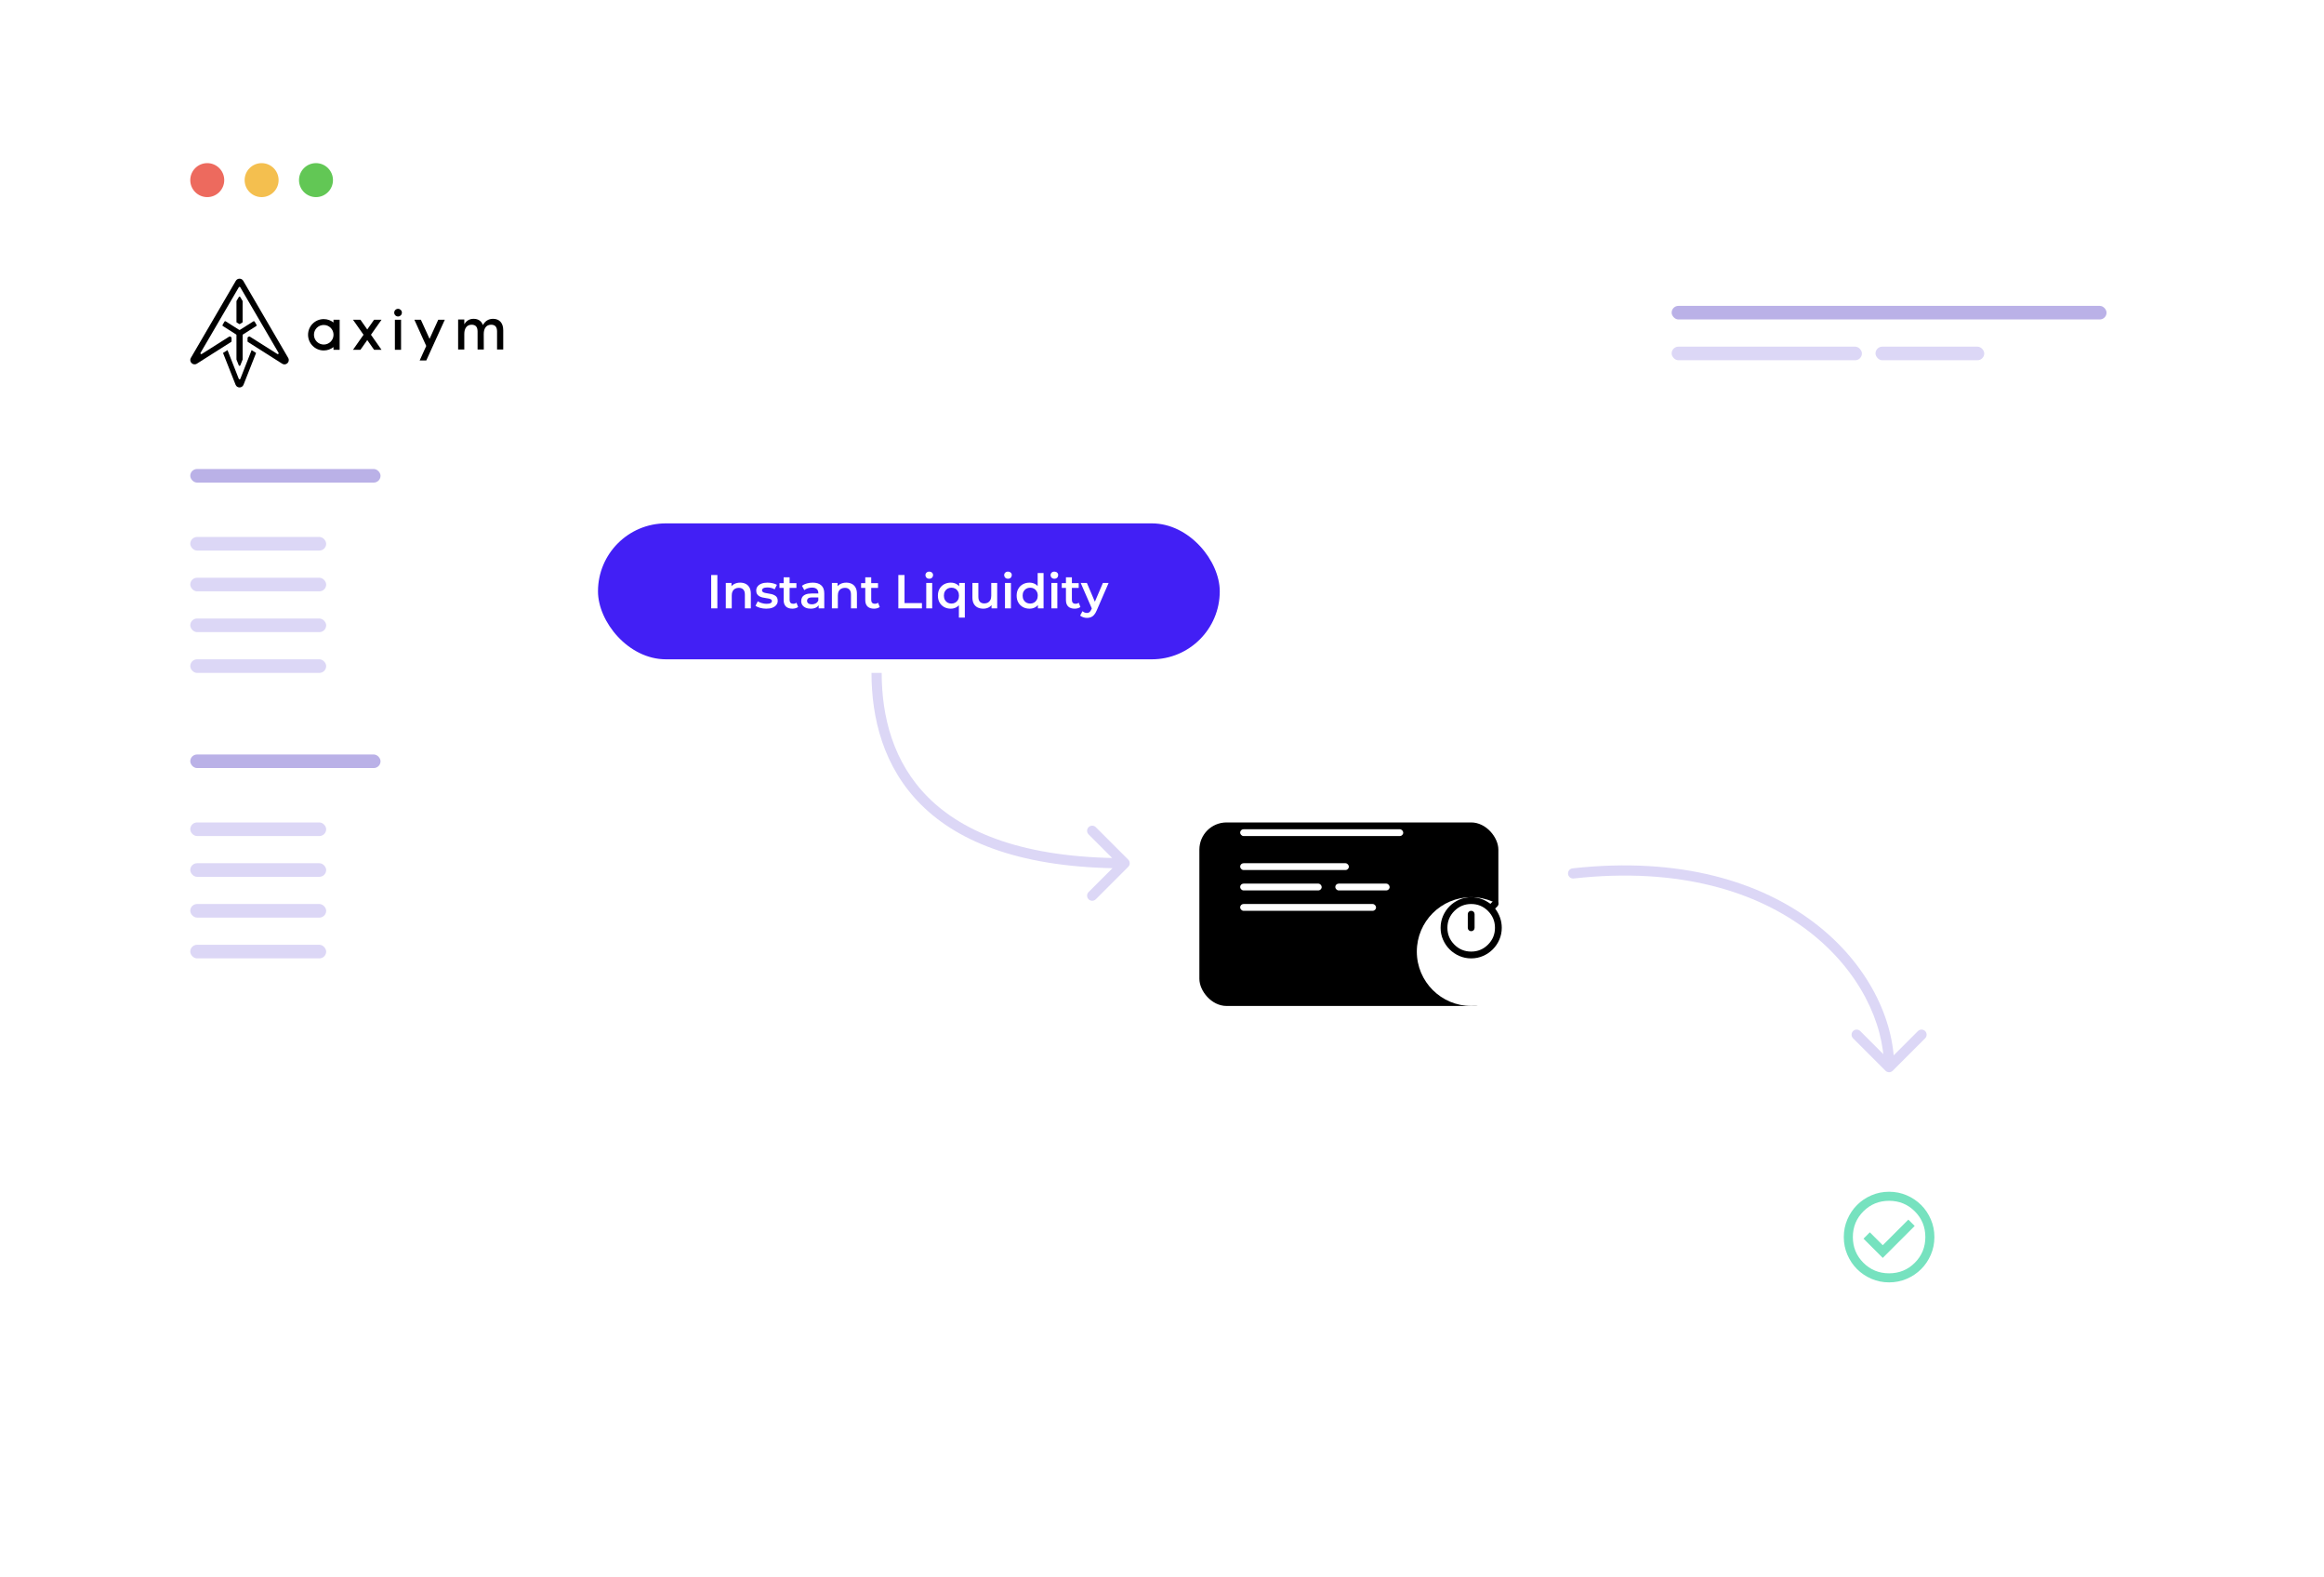
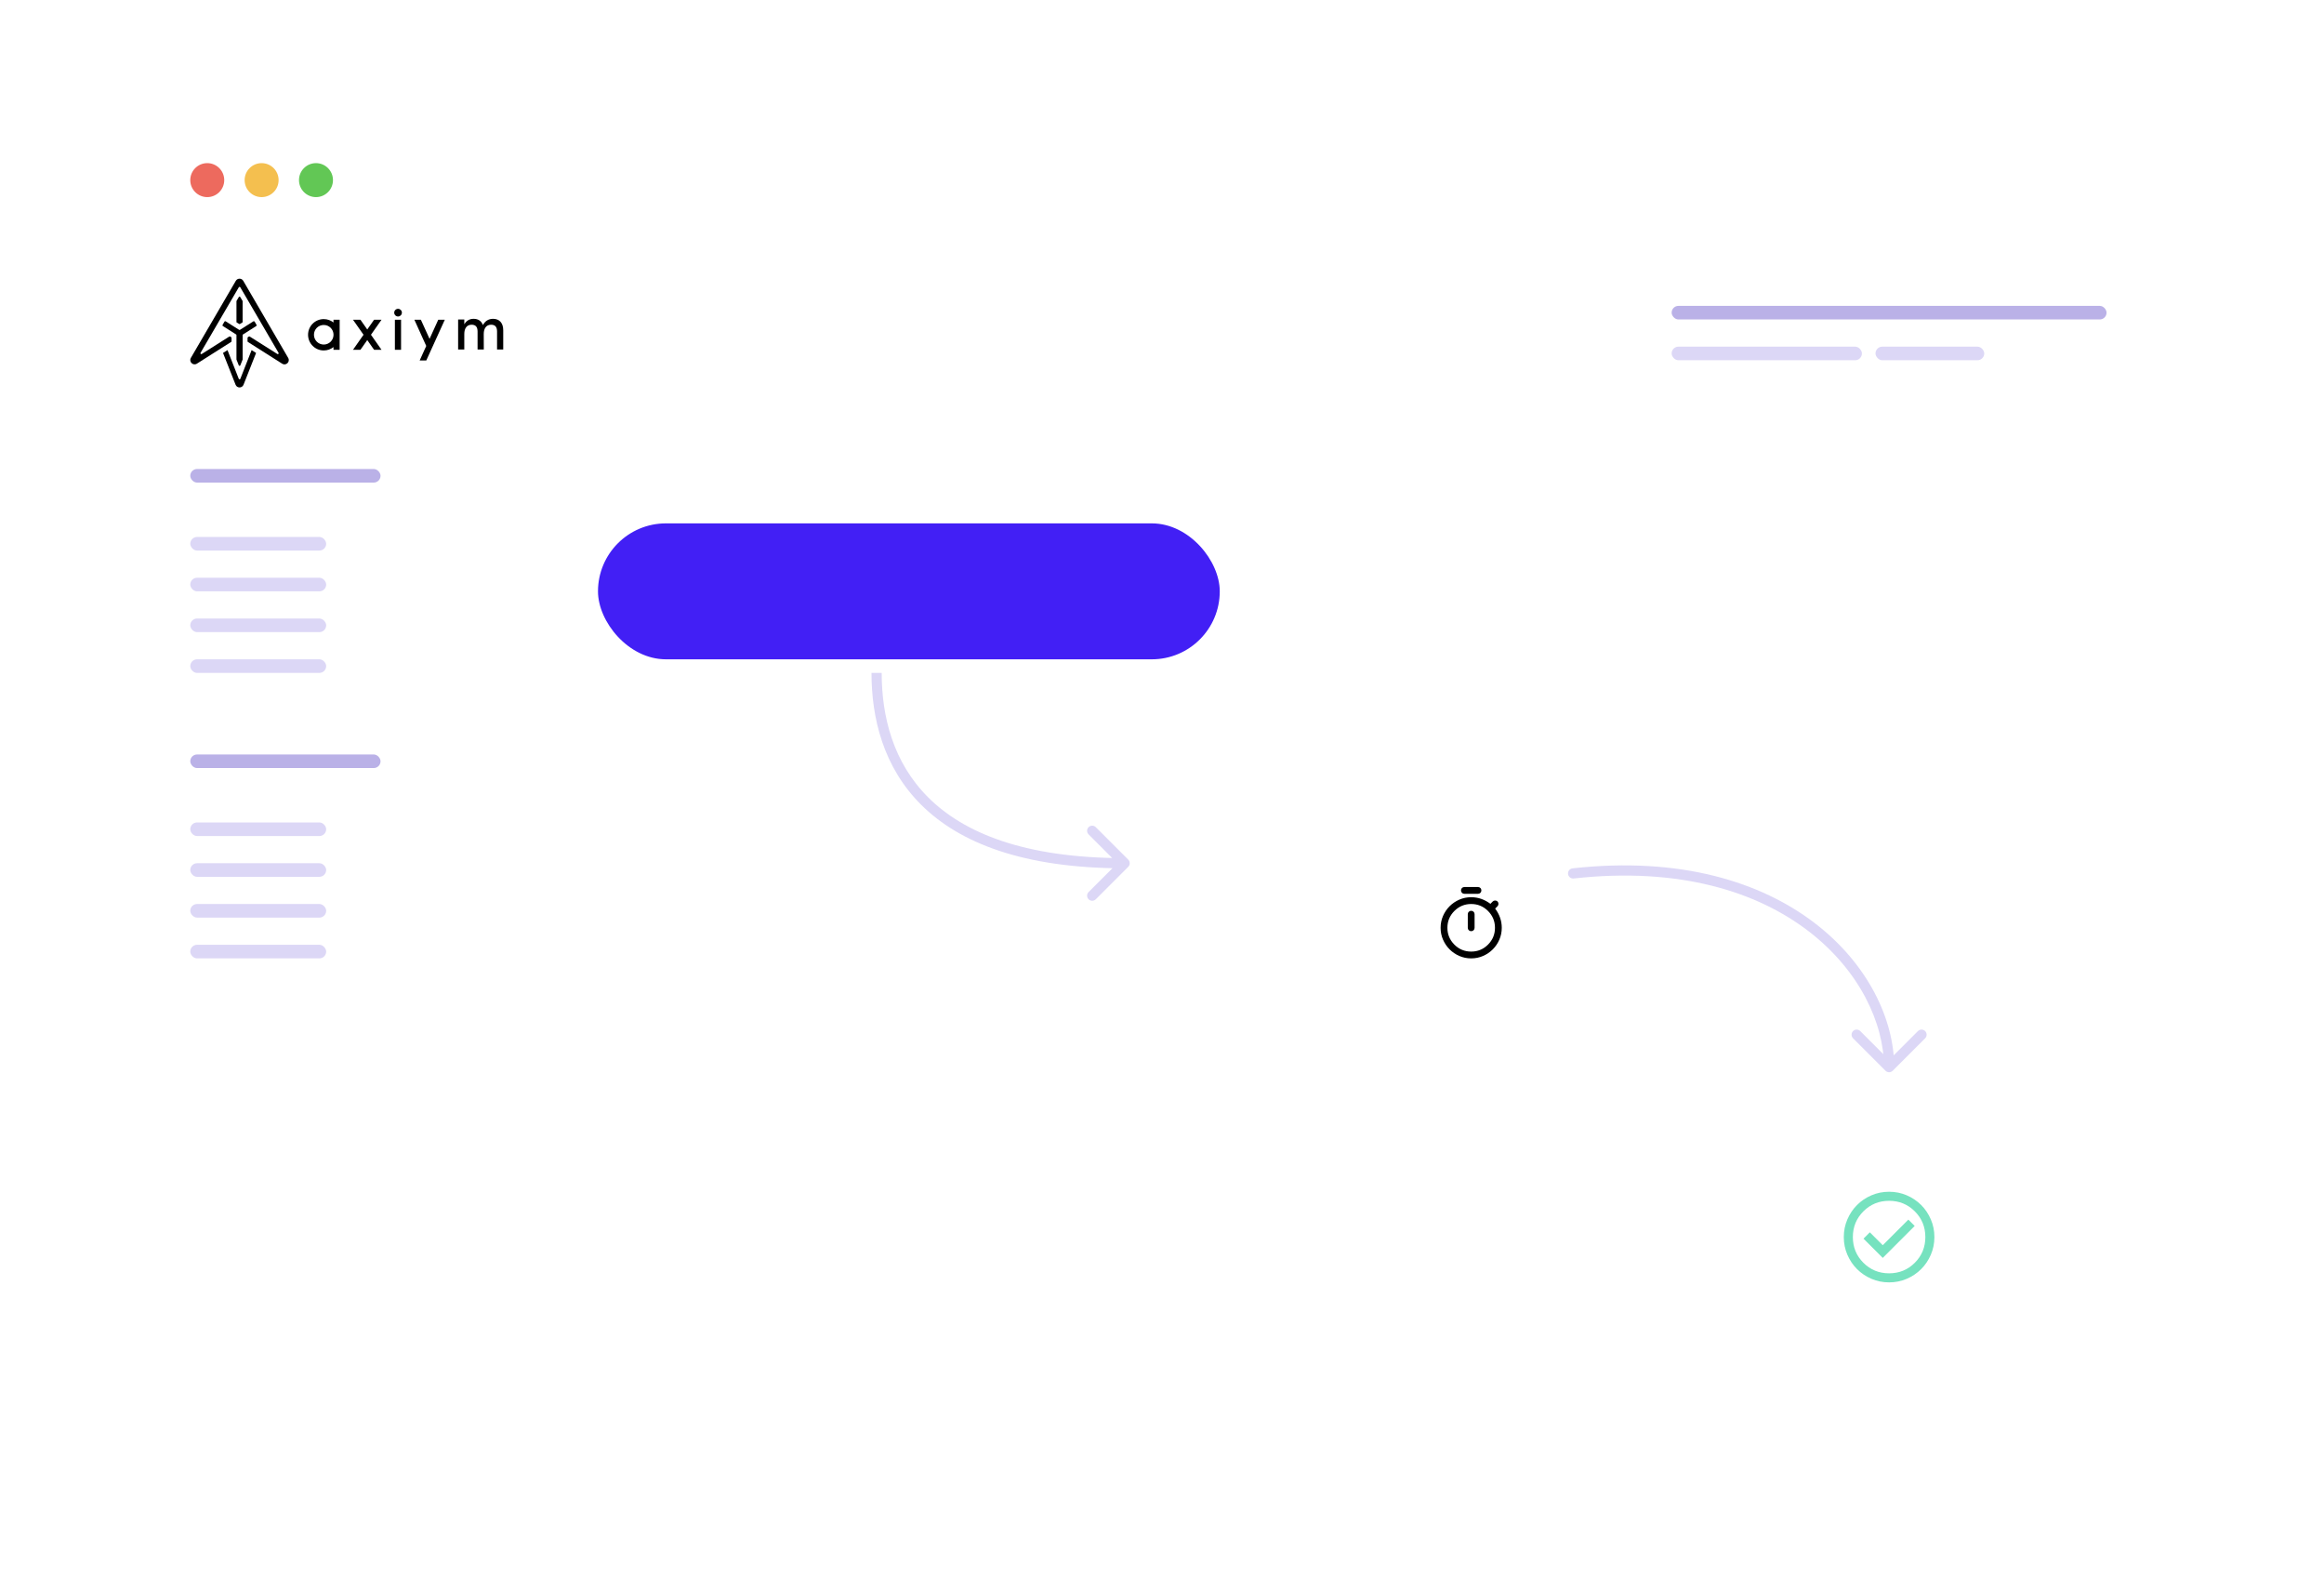
<svg xmlns="http://www.w3.org/2000/svg" width="684" height="464" viewBox="0 0 684 464" fill="none">
  <g filter="url(#filter0_d_944_931)">
    <rect x="32" y="24" width="620" height="400" rx="24" fill="white" />
  </g>
  <g filter="url(#filter1_d_944_931)">
    <circle cx="556" cy="364" r="28" fill="white" />
  </g>
  <path d="M554.133 370.133L563.533 360.733L561.667 358.867L554.133 366.4L550.333 362.6L548.467 364.467L554.133 370.133ZM556 377.333C554.156 377.333 552.422 376.983 550.8 376.283C549.178 375.583 547.767 374.633 546.567 373.433C545.367 372.233 544.417 370.822 543.717 369.2C543.017 367.578 542.667 365.844 542.667 364C542.667 362.156 543.017 360.422 543.717 358.8C544.417 357.178 545.367 355.767 546.567 354.567C547.767 353.367 549.178 352.417 550.8 351.717C552.422 351.017 554.156 350.667 556 350.667C557.845 350.667 559.578 351.017 561.2 351.717C562.822 352.417 564.233 353.367 565.433 354.567C566.633 355.767 567.583 357.178 568.283 358.8C568.983 360.422 569.333 362.156 569.333 364C569.333 365.844 568.983 367.578 568.283 369.2C567.583 370.822 566.633 372.233 565.433 373.433C564.233 374.633 562.822 375.583 561.2 376.283C559.578 376.983 557.845 377.333 556 377.333ZM556 374.667C558.978 374.667 561.5 373.633 563.567 371.567C565.633 369.5 566.667 366.978 566.667 364C566.667 361.022 565.633 358.5 563.567 356.433C561.5 354.367 558.978 353.333 556 353.333C553.022 353.333 550.5 354.367 548.433 356.433C546.367 358.5 545.333 361.022 545.333 364C545.333 366.978 546.367 369.5 548.433 371.567C550.5 373.633 553.022 374.667 556 374.667Z" fill="#76E2BF" />
  <path d="M554.939 315.061C555.525 315.646 556.475 315.646 557.061 315.061L566.607 305.515C567.192 304.929 567.192 303.979 566.607 303.393C566.021 302.808 565.071 302.808 564.485 303.393L556 311.879L547.515 303.393C546.929 302.808 545.979 302.808 545.393 303.393C544.808 303.979 544.808 304.929 545.393 305.515L554.939 315.061ZM462.834 255.509C462.011 255.601 461.418 256.342 461.509 257.166C461.601 257.989 462.342 258.582 463.166 258.491L462.834 255.509ZM557.5 314C557.5 285.882 526.484 248.437 462.834 255.509L463.166 258.491C525.516 251.563 554.5 288.118 554.5 314L557.5 314Z" fill="#DCD7F6" />
  <g filter="url(#filter2_d_944_931)">
-     <rect x="353" y="226" width="88" height="54" rx="8" fill="black" />
-   </g>
-   <rect x="365" y="266" width="40" height="2" rx="1" fill="white" />
+     </g>
  <rect x="393" y="260" width="16" height="2" rx="1" fill="white" />
  <rect x="365" y="260" width="24" height="2" rx="1" fill="white" />
  <rect x="365" y="254" width="32" height="2" rx="1" fill="white" />
  <rect x="365" y="244" width="48" height="2" rx="1" fill="white" />
  <rect x="393" y="238" width="8" height="2" rx="1" fill="white" />
-   <rect x="365" y="238" width="24" height="2" rx="1" fill="white" />
  <g filter="url(#filter3_d_944_931)">
    <circle cx="433" cy="272" r="16" fill="white" />
  </g>
  <path d="M431 263C430.717 263 430.479 262.904 430.287 262.712C430.096 262.521 430 262.283 430 262C430 261.717 430.096 261.479 430.287 261.287C430.479 261.096 430.717 261 431 261H435C435.283 261 435.521 261.096 435.713 261.287C435.904 261.479 436 261.717 436 262C436 262.283 435.904 262.521 435.713 262.712C435.521 262.904 435.283 263 435 263H431ZM433 274C433.283 274 433.521 273.904 433.713 273.713C433.904 273.521 434 273.283 434 273V269C434 268.717 433.904 268.479 433.713 268.287C433.521 268.096 433.283 268 433 268C432.717 268 432.479 268.096 432.288 268.287C432.096 268.479 432 268.717 432 269V273C432 273.283 432.096 273.521 432.288 273.713C432.479 273.904 432.717 274 433 274ZM433 282C431.767 282 430.604 281.763 429.513 281.288C428.421 280.812 427.467 280.167 426.65 279.35C425.833 278.533 425.188 277.579 424.713 276.488C424.237 275.396 424 274.233 424 273C424 271.767 424.237 270.604 424.713 269.512C425.188 268.421 425.833 267.467 426.65 266.65C427.467 265.833 428.421 265.188 429.513 264.713C430.604 264.237 431.767 264 433 264C434.033 264 435.025 264.167 435.975 264.5C436.925 264.833 437.817 265.317 438.65 265.95L439.35 265.25C439.533 265.067 439.767 264.975 440.05 264.975C440.333 264.975 440.567 265.067 440.75 265.25C440.933 265.433 441.025 265.667 441.025 265.95C441.025 266.233 440.933 266.467 440.75 266.65L440.05 267.35C440.683 268.183 441.167 269.075 441.5 270.025C441.833 270.975 442 271.967 442 273C442 274.233 441.763 275.396 441.288 276.488C440.812 277.579 440.167 278.533 439.35 279.35C438.533 280.167 437.579 280.812 436.488 281.288C435.396 281.763 434.233 282 433 282ZM433 280C434.933 280 436.583 279.317 437.95 277.95C439.317 276.583 440 274.933 440 273C440 271.067 439.317 269.417 437.95 268.05C436.583 266.683 434.933 266 433 266C431.067 266 429.417 266.683 428.05 268.05C426.683 269.417 426 271.067 426 273C426 274.933 426.683 276.583 428.05 277.95C429.417 279.317 431.067 280 433 280Z" fill="black" />
  <path d="M332.061 255.061C332.646 254.475 332.646 253.525 332.061 252.939L322.515 243.393C321.929 242.808 320.979 242.808 320.393 243.393C319.808 243.979 319.808 244.929 320.393 245.515L328.879 254L320.393 262.485C319.808 263.071 319.808 264.021 320.393 264.607C320.979 265.192 321.929 265.192 322.515 264.607L332.061 255.061ZM256.5 198C256.5 211.243 259.94 225.688 271.13 236.814C282.32 247.939 301.015 255.5 331 255.5V252.5C301.485 252.5 283.68 245.061 273.245 234.686C262.81 224.312 259.5 210.757 259.5 198L256.5 198Z" fill="#DCD7F6" />
  <g filter="url(#filter4_d_944_931)">
    <rect x="176" y="138" width="183" height="40" rx="20" fill="#421FF5" />
-     <path d="M209.316 163V153.2H211.136V163H209.316ZM217.861 155.44C218.458 155.44 218.99 155.557 219.457 155.79C219.933 156.023 220.306 156.383 220.577 156.868C220.847 157.344 220.983 157.96 220.983 158.716V163H219.233V158.94C219.233 158.277 219.074 157.783 218.757 157.456C218.449 157.129 218.015 156.966 217.455 156.966C217.044 156.966 216.68 157.05 216.363 157.218C216.045 157.386 215.798 157.638 215.621 157.974C215.453 158.301 215.369 158.716 215.369 159.22V163H213.619V155.524H215.285V157.54L214.991 156.924C215.252 156.448 215.63 156.084 216.125 155.832C216.629 155.571 217.207 155.44 217.861 155.44ZM225.513 163.098C224.887 163.098 224.285 163.019 223.707 162.86C223.137 162.692 222.685 162.491 222.349 162.258L223.021 160.928C223.357 161.143 223.758 161.32 224.225 161.46C224.691 161.6 225.158 161.67 225.625 161.67C226.175 161.67 226.572 161.595 226.815 161.446C227.067 161.297 227.193 161.096 227.193 160.844C227.193 160.639 227.109 160.485 226.941 160.382C226.773 160.27 226.553 160.186 226.283 160.13C226.012 160.074 225.709 160.023 225.373 159.976C225.046 159.929 224.715 159.869 224.379 159.794C224.052 159.71 223.753 159.593 223.483 159.444C223.212 159.285 222.993 159.075 222.825 158.814C222.657 158.553 222.573 158.207 222.573 157.778C222.573 157.302 222.708 156.891 222.979 156.546C223.249 156.191 223.627 155.921 224.113 155.734C224.607 155.538 225.191 155.44 225.863 155.44C226.367 155.44 226.875 155.496 227.389 155.608C227.902 155.72 228.327 155.879 228.663 156.084L227.991 157.414C227.636 157.199 227.277 157.055 226.913 156.98C226.558 156.896 226.203 156.854 225.849 156.854C225.317 156.854 224.92 156.933 224.659 157.092C224.407 157.251 224.281 157.451 224.281 157.694C224.281 157.918 224.365 158.086 224.533 158.198C224.701 158.31 224.92 158.399 225.191 158.464C225.461 158.529 225.76 158.585 226.087 158.632C226.423 158.669 226.754 158.73 227.081 158.814C227.407 158.898 227.706 159.015 227.977 159.164C228.257 159.304 228.481 159.505 228.649 159.766C228.817 160.027 228.901 160.368 228.901 160.788C228.901 161.255 228.761 161.661 228.481 162.006C228.21 162.351 227.823 162.622 227.319 162.818C226.815 163.005 226.213 163.098 225.513 163.098ZM233.222 163.098C232.4 163.098 231.766 162.888 231.318 162.468C230.87 162.039 230.646 161.409 230.646 160.578V153.872H232.396V160.536C232.396 160.891 232.484 161.166 232.662 161.362C232.848 161.558 233.105 161.656 233.432 161.656C233.824 161.656 234.15 161.553 234.412 161.348L234.902 162.594C234.696 162.762 234.444 162.888 234.146 162.972C233.847 163.056 233.539 163.098 233.222 163.098ZM229.414 156.98V155.58H234.398V156.98H229.414ZM240.947 163V161.488L240.849 161.166V158.52C240.849 158.007 240.695 157.61 240.387 157.33C240.079 157.041 239.613 156.896 238.987 156.896C238.567 156.896 238.152 156.961 237.741 157.092C237.34 157.223 236.999 157.405 236.719 157.638L236.033 156.364C236.435 156.056 236.911 155.827 237.461 155.678C238.021 155.519 238.6 155.44 239.197 155.44C240.28 155.44 241.115 155.701 241.703 156.224C242.301 156.737 242.599 157.535 242.599 158.618V163H240.947ZM238.595 163.098C238.035 163.098 237.545 163.005 237.125 162.818C236.705 162.622 236.379 162.356 236.145 162.02C235.921 161.675 235.809 161.287 235.809 160.858C235.809 160.438 235.907 160.06 236.103 159.724C236.309 159.388 236.64 159.122 237.097 158.926C237.555 158.73 238.161 158.632 238.917 158.632H241.087V159.794H239.043C238.446 159.794 238.045 159.892 237.839 160.088C237.634 160.275 237.531 160.508 237.531 160.788C237.531 161.105 237.657 161.357 237.909 161.544C238.161 161.731 238.511 161.824 238.959 161.824C239.389 161.824 239.771 161.726 240.107 161.53C240.453 161.334 240.7 161.045 240.849 160.662L241.143 161.712C240.975 162.151 240.672 162.491 240.233 162.734C239.804 162.977 239.258 163.098 238.595 163.098ZM249.087 155.44C249.685 155.44 250.217 155.557 250.683 155.79C251.159 156.023 251.533 156.383 251.803 156.868C252.074 157.344 252.209 157.96 252.209 158.716V163H250.459V158.94C250.459 158.277 250.301 157.783 249.983 157.456C249.675 157.129 249.241 156.966 248.681 156.966C248.271 156.966 247.907 157.05 247.589 157.218C247.272 157.386 247.025 157.638 246.847 157.974C246.679 158.301 246.595 158.716 246.595 159.22V163H244.845V155.524H246.511V157.54L246.217 156.924C246.479 156.448 246.857 156.084 247.351 155.832C247.855 155.571 248.434 155.44 249.087 155.44ZM257.243 163.098C256.422 163.098 255.787 162.888 255.339 162.468C254.891 162.039 254.667 161.409 254.667 160.578V153.872H256.417V160.536C256.417 160.891 256.506 161.166 256.683 161.362C256.87 161.558 257.127 161.656 257.453 161.656C257.845 161.656 258.172 161.553 258.433 161.348L258.923 162.594C258.718 162.762 258.466 162.888 258.167 162.972C257.869 163.056 257.561 163.098 257.243 163.098ZM253.435 156.98V155.58H258.419V156.98H253.435ZM264.4 163V153.2H266.22V161.46H271.344V163H264.4ZM272.613 163V155.524H274.363V163H272.613ZM273.495 154.292C273.168 154.292 272.898 154.189 272.683 153.984C272.478 153.779 272.375 153.531 272.375 153.242C272.375 152.943 272.478 152.696 272.683 152.5C272.898 152.295 273.168 152.192 273.495 152.192C273.822 152.192 274.088 152.29 274.293 152.486C274.508 152.673 274.615 152.911 274.615 153.2C274.615 153.508 274.512 153.769 274.307 153.984C274.102 154.189 273.831 154.292 273.495 154.292ZM279.824 163.098C279.105 163.098 278.456 162.939 277.878 162.622C277.308 162.305 276.86 161.861 276.534 161.292C276.207 160.713 276.044 160.037 276.044 159.262C276.044 158.487 276.207 157.815 276.534 157.246C276.86 156.677 277.308 156.233 277.878 155.916C278.456 155.599 279.105 155.44 279.824 155.44C280.468 155.44 281.032 155.58 281.518 155.86C282.012 156.131 282.4 156.546 282.68 157.106C282.969 157.666 283.114 158.385 283.114 159.262C283.114 160.13 282.964 160.849 282.666 161.418C282.376 161.978 281.984 162.398 281.49 162.678C280.995 162.958 280.44 163.098 279.824 163.098ZM280.02 161.6C280.44 161.6 280.818 161.507 281.154 161.32C281.49 161.133 281.756 160.863 281.952 160.508C282.148 160.153 282.246 159.738 282.246 159.262C282.246 158.777 282.148 158.361 281.952 158.016C281.756 157.661 281.49 157.391 281.154 157.204C280.818 157.017 280.44 156.924 280.02 156.924C279.6 156.924 279.222 157.017 278.886 157.204C278.559 157.391 278.298 157.661 278.102 158.016C277.906 158.361 277.808 158.777 277.808 159.262C277.808 159.738 277.906 160.153 278.102 160.508C278.298 160.863 278.559 161.133 278.886 161.32C279.222 161.507 279.6 161.6 280.02 161.6ZM282.218 165.716V161.264L282.358 159.276L282.302 157.288V155.524H283.968V165.716H282.218ZM289.421 163.098C288.787 163.098 288.227 162.981 287.741 162.748C287.256 162.505 286.878 162.141 286.607 161.656C286.337 161.161 286.201 160.541 286.201 159.794V155.524H287.951V159.556C287.951 160.228 288.101 160.732 288.399 161.068C288.707 161.395 289.141 161.558 289.701 161.558C290.112 161.558 290.467 161.474 290.765 161.306C291.073 161.138 291.311 160.886 291.479 160.55C291.657 160.214 291.745 159.799 291.745 159.304V155.524H293.495V163H291.829V160.984L292.123 161.6C291.871 162.085 291.503 162.459 291.017 162.72C290.532 162.972 290 163.098 289.421 163.098ZM295.787 163V155.524H297.537V163H295.787ZM296.669 154.292C296.342 154.292 296.071 154.189 295.857 153.984C295.651 153.779 295.549 153.531 295.549 153.242C295.549 152.943 295.651 152.696 295.857 152.5C296.071 152.295 296.342 152.192 296.669 152.192C296.995 152.192 297.261 152.29 297.467 152.486C297.681 152.673 297.789 152.911 297.789 153.2C297.789 153.508 297.686 153.769 297.481 153.984C297.275 154.189 297.005 154.292 296.669 154.292ZM302.998 163.098C302.279 163.098 301.63 162.939 301.052 162.622C300.482 162.295 300.034 161.847 299.708 161.278C299.381 160.709 299.218 160.037 299.218 159.262C299.218 158.487 299.381 157.815 299.708 157.246C300.034 156.677 300.482 156.233 301.052 155.916C301.63 155.599 302.279 155.44 302.998 155.44C303.623 155.44 304.183 155.58 304.678 155.86C305.172 156.131 305.564 156.546 305.854 157.106C306.143 157.666 306.288 158.385 306.288 159.262C306.288 160.13 306.148 160.849 305.868 161.418C305.588 161.978 305.2 162.398 304.706 162.678C304.211 162.958 303.642 163.098 302.998 163.098ZM303.208 161.6C303.628 161.6 304.001 161.507 304.328 161.32C304.664 161.133 304.93 160.863 305.126 160.508C305.331 160.153 305.434 159.738 305.434 159.262C305.434 158.777 305.331 158.361 305.126 158.016C304.93 157.661 304.664 157.391 304.328 157.204C304.001 157.017 303.628 156.924 303.208 156.924C302.788 156.924 302.41 157.017 302.074 157.204C301.747 157.391 301.481 157.661 301.276 158.016C301.08 158.361 300.982 158.777 300.982 159.262C300.982 159.738 301.08 160.153 301.276 160.508C301.481 160.863 301.747 161.133 302.074 161.32C302.41 161.507 302.788 161.6 303.208 161.6ZM305.476 163V161.236L305.546 159.248L305.406 157.26V152.612H307.142V163H305.476ZM309.445 163V155.524H311.195V163H309.445ZM310.327 154.292C310 154.292 309.73 154.189 309.515 153.984C309.31 153.779 309.207 153.531 309.207 153.242C309.207 152.943 309.31 152.696 309.515 152.5C309.73 152.295 310 152.192 310.327 152.192C310.654 152.192 310.92 152.29 311.125 152.486C311.34 152.673 311.447 152.911 311.447 153.2C311.447 153.508 311.344 153.769 311.139 153.984C310.934 154.189 310.663 154.292 310.327 154.292ZM316.306 163.098C315.484 163.098 314.85 162.888 314.402 162.468C313.954 162.039 313.73 161.409 313.73 160.578V153.872H315.48V160.536C315.48 160.891 315.568 161.166 315.746 161.362C315.932 161.558 316.189 161.656 316.516 161.656C316.908 161.656 317.234 161.553 317.496 161.348L317.986 162.594C317.78 162.762 317.528 162.888 317.23 162.972C316.931 163.056 316.623 163.098 316.306 163.098ZM312.498 156.98V155.58H317.482V156.98H312.498ZM319.905 165.814C319.541 165.814 319.177 165.753 318.813 165.632C318.449 165.511 318.145 165.343 317.903 165.128L318.603 163.84C318.78 163.999 318.981 164.125 319.205 164.218C319.429 164.311 319.657 164.358 319.891 164.358C320.208 164.358 320.465 164.279 320.661 164.12C320.857 163.961 321.039 163.695 321.207 163.322L321.641 162.342L321.781 162.132L324.609 155.524H326.289L322.789 163.602C322.555 164.162 322.294 164.605 322.005 164.932C321.725 165.259 321.407 165.487 321.053 165.618C320.707 165.749 320.325 165.814 319.905 165.814ZM321.445 163.266L318.071 155.524H319.891L322.635 161.978L321.445 163.266Z" fill="white" />
  </g>
  <rect x="56" y="278" width="40" height="4" rx="2" fill="#DCD7F6" />
  <rect x="56" y="266" width="40" height="4" rx="2" fill="#DCD7F6" />
  <rect x="56" y="254" width="40" height="4" rx="2" fill="#DCD7F6" />
  <rect x="56" y="242" width="40" height="4" rx="2" fill="#DCD7F6" />
  <rect x="56" y="222" width="56" height="4" rx="2" fill="#BAB1E7" />
  <rect x="56" y="194" width="40" height="4" rx="2" fill="#DCD7F6" />
  <rect x="56" y="182" width="40" height="4" rx="2" fill="#DCD7F6" />
  <rect x="56" y="170" width="40" height="4" rx="2" fill="#DCD7F6" />
  <rect x="56" y="158" width="40" height="4" rx="2" fill="#DCD7F6" />
  <rect x="56" y="138" width="56" height="4" rx="2" fill="#BAB1E7" />
  <rect x="552" y="102" width="32" height="4" rx="2" fill="#DCD7F6" />
  <rect x="492" y="102" width="56" height="4" rx="2" fill="#DCD7F6" />
  <rect x="492" y="90" width="128" height="4" rx="2" fill="#BAB1E7" />
  <path d="M118.038 94.083H116.223V102.927H118.038V94.083Z" fill="black" />
  <path d="M145.129 93.812C143.73 93.812 142.734 94.518 142.135 95.659C141.7 94.468 140.755 93.812 139.4 93.812C138.126 93.812 137.263 94.405 136.651 95.42V94.001H134.836V102.845H136.651V98.262C136.651 96.655 137.376 95.546 138.807 95.546C140.03 95.546 140.559 96.239 140.559 97.556V102.845H142.394L142.375 98.262C142.375 96.655 143.112 95.546 144.543 95.546C145.766 95.546 146.295 96.239 146.295 97.556V102.845H148.111V97.166C148.123 95.067 146.995 93.812 145.129 93.812Z" fill="black" />
  <path d="M117.156 93.125C117.779 93.125 118.284 92.62 118.284 91.997C118.284 91.374 117.779 90.869 117.156 90.869C116.532 90.869 116.027 91.374 116.027 91.997C116.027 92.62 116.532 93.125 117.156 93.125Z" fill="black" />
  <path d="M126.428 99.706L123.868 94.083H121.959L125.451 101.798L123.515 106.072H125.463L130.915 94.083H128.987L126.428 99.706Z" fill="black" />
  <path d="M98.151 94.89C97.363 94.266 96.367 93.894 95.283 93.894C92.737 93.894 90.669 95.962 90.669 98.508C90.669 101.055 92.737 103.122 95.283 103.122C96.367 103.122 97.363 102.75 98.151 102.126V102.933H99.967V94.083H98.151V94.89ZM95.283 101.382C93.695 101.382 92.403 100.097 92.403 98.502C92.403 96.907 93.689 95.621 95.283 95.621C96.878 95.621 98.164 96.907 98.164 98.502C98.164 100.097 96.878 101.382 95.283 101.382Z" fill="black" />
  <path d="M110.102 94.083L108.091 96.945L106.081 94.083H103.893L106.995 98.502L103.893 102.927H106.081L108.091 100.065L110.102 102.927H112.289L109.182 98.502L112.289 94.083H110.102Z" fill="black" />
  <path d="M75.371 103.853L74.054 103.021L70.738 111.455C70.656 111.669 70.354 111.669 70.272 111.455L66.957 103.021L65.639 103.853L69.333 113.201C69.755 114.266 71.255 114.266 71.678 113.201L75.371 103.853Z" fill="black" />
  <path d="M57.949 107.005L68.028 100.613C68.104 100.569 68.148 100.487 68.148 100.399V99.41C68.148 99.321 68.104 99.246 68.028 99.195L67.763 99.025C67.681 98.975 67.574 98.975 67.492 99.025L59.374 104.162C59.153 104.301 58.888 104.049 59.021 103.822L70.285 84.528C70.379 84.364 70.625 84.364 70.719 84.528L81.983 103.822C82.116 104.049 81.851 104.301 81.63 104.162L73.512 99.031C73.43 98.981 73.323 98.981 73.241 99.031L72.976 99.202C72.9 99.246 72.856 99.328 72.856 99.416V100.412C72.856 100.5 72.9 100.576 72.976 100.626L83.055 107.018C84.171 107.724 85.482 106.457 84.82 105.316L71.589 82.624C71.104 81.792 69.9 81.792 69.408 82.624L56.178 105.303C55.516 106.45 56.834 107.711 57.949 107.005Z" fill="black" />
  <path d="M69.597 88.587V94.833L70.367 95.319C70.448 95.369 70.556 95.369 70.638 95.319L71.407 94.833V88.587L70.719 87.408C70.625 87.244 70.379 87.244 70.285 87.408L69.597 88.587Z" fill="black" />
  <path d="M74.583 94.55L70.638 97.046C70.556 97.096 70.448 97.096 70.367 97.046L66.421 94.55C66.301 94.474 66.143 94.512 66.068 94.638L65.507 95.596C65.437 95.716 65.475 95.861 65.589 95.936L69.478 98.401C69.553 98.445 69.597 98.527 69.597 98.615V105.782L70.272 107.49C70.354 107.705 70.656 107.705 70.738 107.49L71.413 105.782V98.615C71.413 98.527 71.457 98.451 71.533 98.401L75.422 95.936C75.535 95.861 75.573 95.716 75.504 95.596L74.943 94.638C74.867 94.512 74.71 94.468 74.583 94.55Z" fill="black" />
  <path d="M93 58C95.761 58 98 55.761 98 53C98 50.239 95.761 48 93 48C90.239 48 88 50.239 88 53C88 55.761 90.239 58 93 58Z" fill="#62C755" />
  <path d="M77 58C79.761 58 82 55.761 82 53C82 50.239 79.761 48 77 48C74.239 48 72 50.239 72 53C72 55.761 74.239 58 77 58Z" fill="#F4BF4F" />
  <path d="M61 58C63.761 58 66 55.761 66 53C66 50.239 63.761 48 61 48C58.239 48 56 50.239 56 53C56 55.761 58.239 58 61 58Z" fill="#ED6A5E" />
  <defs>
    <filter id="filter0_d_944_931" x="0" y="0" width="684" height="464" filterUnits="userSpaceOnUse" color-interpolation-filters="sRGB">
      <feFlood flood-opacity="0" result="BackgroundImageFix" />
      <feColorMatrix in="SourceAlpha" type="matrix" values="0 0 0 0 0 0 0 0 0 0 0 0 0 0 0 0 0 0 127 0" result="hardAlpha" />
      <feOffset dy="8" />
      <feGaussianBlur stdDeviation="16" />
      <feComposite in2="hardAlpha" operator="out" />
      <feColorMatrix type="matrix" values="0 0 0 0 0.096 0 0 0 0 0.045 0 0 0 0 0.359 0 0 0 0.1 0" />
      <feBlend mode="normal" in2="BackgroundImageFix" result="effect1_dropShadow_944_931" />
      <feBlend mode="normal" in="SourceGraphic" in2="effect1_dropShadow_944_931" result="shape" />
    </filter>
    <filter id="filter1_d_944_931" x="496" y="320" width="120" height="120" filterUnits="userSpaceOnUse" color-interpolation-filters="sRGB">
      <feFlood flood-opacity="0" result="BackgroundImageFix" />
      <feColorMatrix in="SourceAlpha" type="matrix" values="0 0 0 0 0 0 0 0 0 0 0 0 0 0 0 0 0 0 127 0" result="hardAlpha" />
      <feOffset dy="16" />
      <feGaussianBlur stdDeviation="16" />
      <feComposite in2="hardAlpha" operator="out" />
      <feColorMatrix type="matrix" values="0 0 0 0 0.096 0 0 0 0 0.045 0 0 0 0 0.359 0 0 0 0.1 0" />
      <feBlend mode="normal" in2="BackgroundImageFix" result="effect1_dropShadow_944_931" />
      <feBlend mode="normal" in="SourceGraphic" in2="effect1_dropShadow_944_931" result="shape" />
    </filter>
    <filter id="filter2_d_944_931" x="321" y="210" width="152" height="118" filterUnits="userSpaceOnUse" color-interpolation-filters="sRGB">
      <feFlood flood-opacity="0" result="BackgroundImageFix" />
      <feColorMatrix in="SourceAlpha" type="matrix" values="0 0 0 0 0 0 0 0 0 0 0 0 0 0 0 0 0 0 127 0" result="hardAlpha" />
      <feOffset dy="16" />
      <feGaussianBlur stdDeviation="16" />
      <feComposite in2="hardAlpha" operator="out" />
      <feColorMatrix type="matrix" values="0 0 0 0 0.096 0 0 0 0 0.045 0 0 0 0 0.359 0 0 0 0.1 0" />
      <feBlend mode="normal" in2="BackgroundImageFix" result="effect1_dropShadow_944_931" />
      <feBlend mode="normal" in="SourceGraphic" in2="effect1_dropShadow_944_931" result="shape" />
    </filter>
    <filter id="filter3_d_944_931" x="385" y="232" width="96" height="96" filterUnits="userSpaceOnUse" color-interpolation-filters="sRGB">
      <feFlood flood-opacity="0" result="BackgroundImageFix" />
      <feColorMatrix in="SourceAlpha" type="matrix" values="0 0 0 0 0 0 0 0 0 0 0 0 0 0 0 0 0 0 127 0" result="hardAlpha" />
      <feOffset dy="8" />
      <feGaussianBlur stdDeviation="16" />
      <feComposite in2="hardAlpha" operator="out" />
      <feColorMatrix type="matrix" values="0 0 0 0 0.096 0 0 0 0 0.045 0 0 0 0 0.359 0 0 0 0.1 0" />
      <feBlend mode="normal" in2="BackgroundImageFix" result="effect1_dropShadow_944_931" />
      <feBlend mode="normal" in="SourceGraphic" in2="effect1_dropShadow_944_931" result="shape" />
    </filter>
    <filter id="filter4_d_944_931" x="144" y="122" width="247" height="104" filterUnits="userSpaceOnUse" color-interpolation-filters="sRGB">
      <feFlood flood-opacity="0" result="BackgroundImageFix" />
      <feColorMatrix in="SourceAlpha" type="matrix" values="0 0 0 0 0 0 0 0 0 0 0 0 0 0 0 0 0 0 127 0" result="hardAlpha" />
      <feOffset dy="16" />
      <feGaussianBlur stdDeviation="16" />
      <feComposite in2="hardAlpha" operator="out" />
      <feColorMatrix type="matrix" values="0 0 0 0 0.096 0 0 0 0 0.045 0 0 0 0 0.359 0 0 0 0.1 0" />
      <feBlend mode="normal" in2="BackgroundImageFix" result="effect1_dropShadow_944_931" />
      <feBlend mode="normal" in="SourceGraphic" in2="effect1_dropShadow_944_931" result="shape" />
    </filter>
  </defs>
</svg>